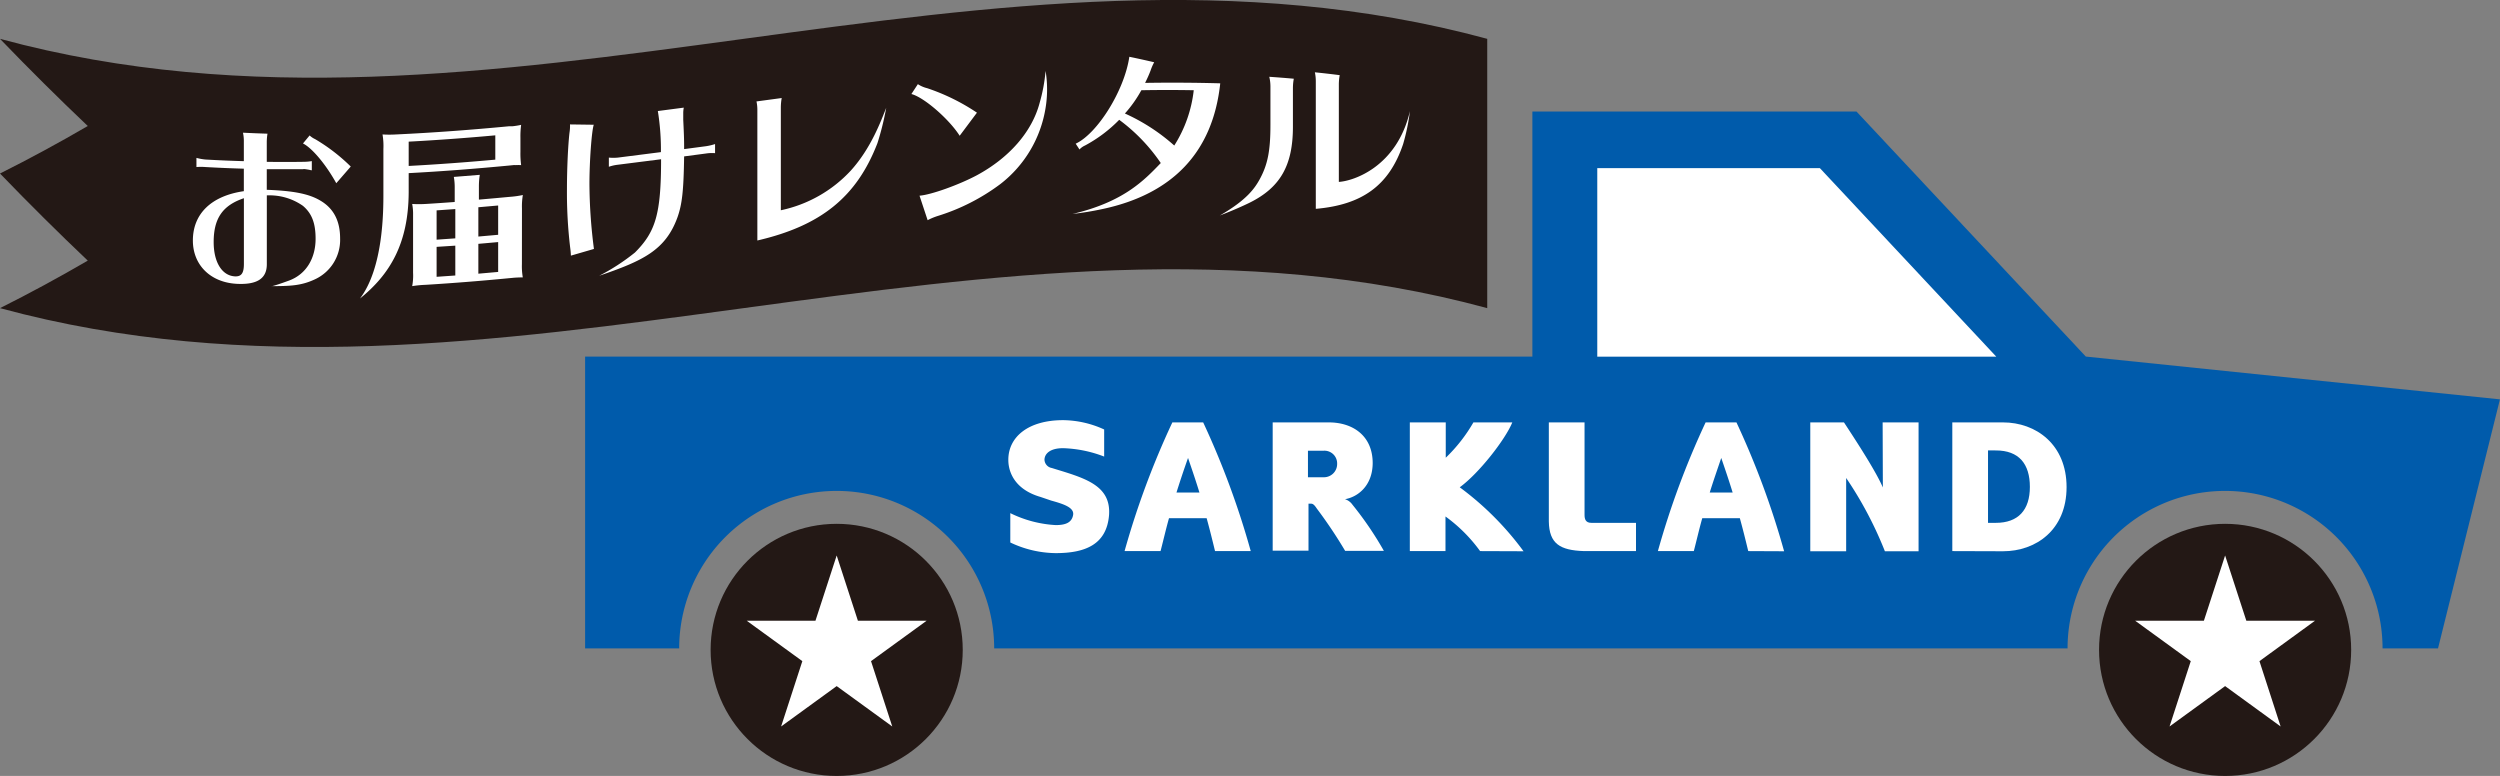
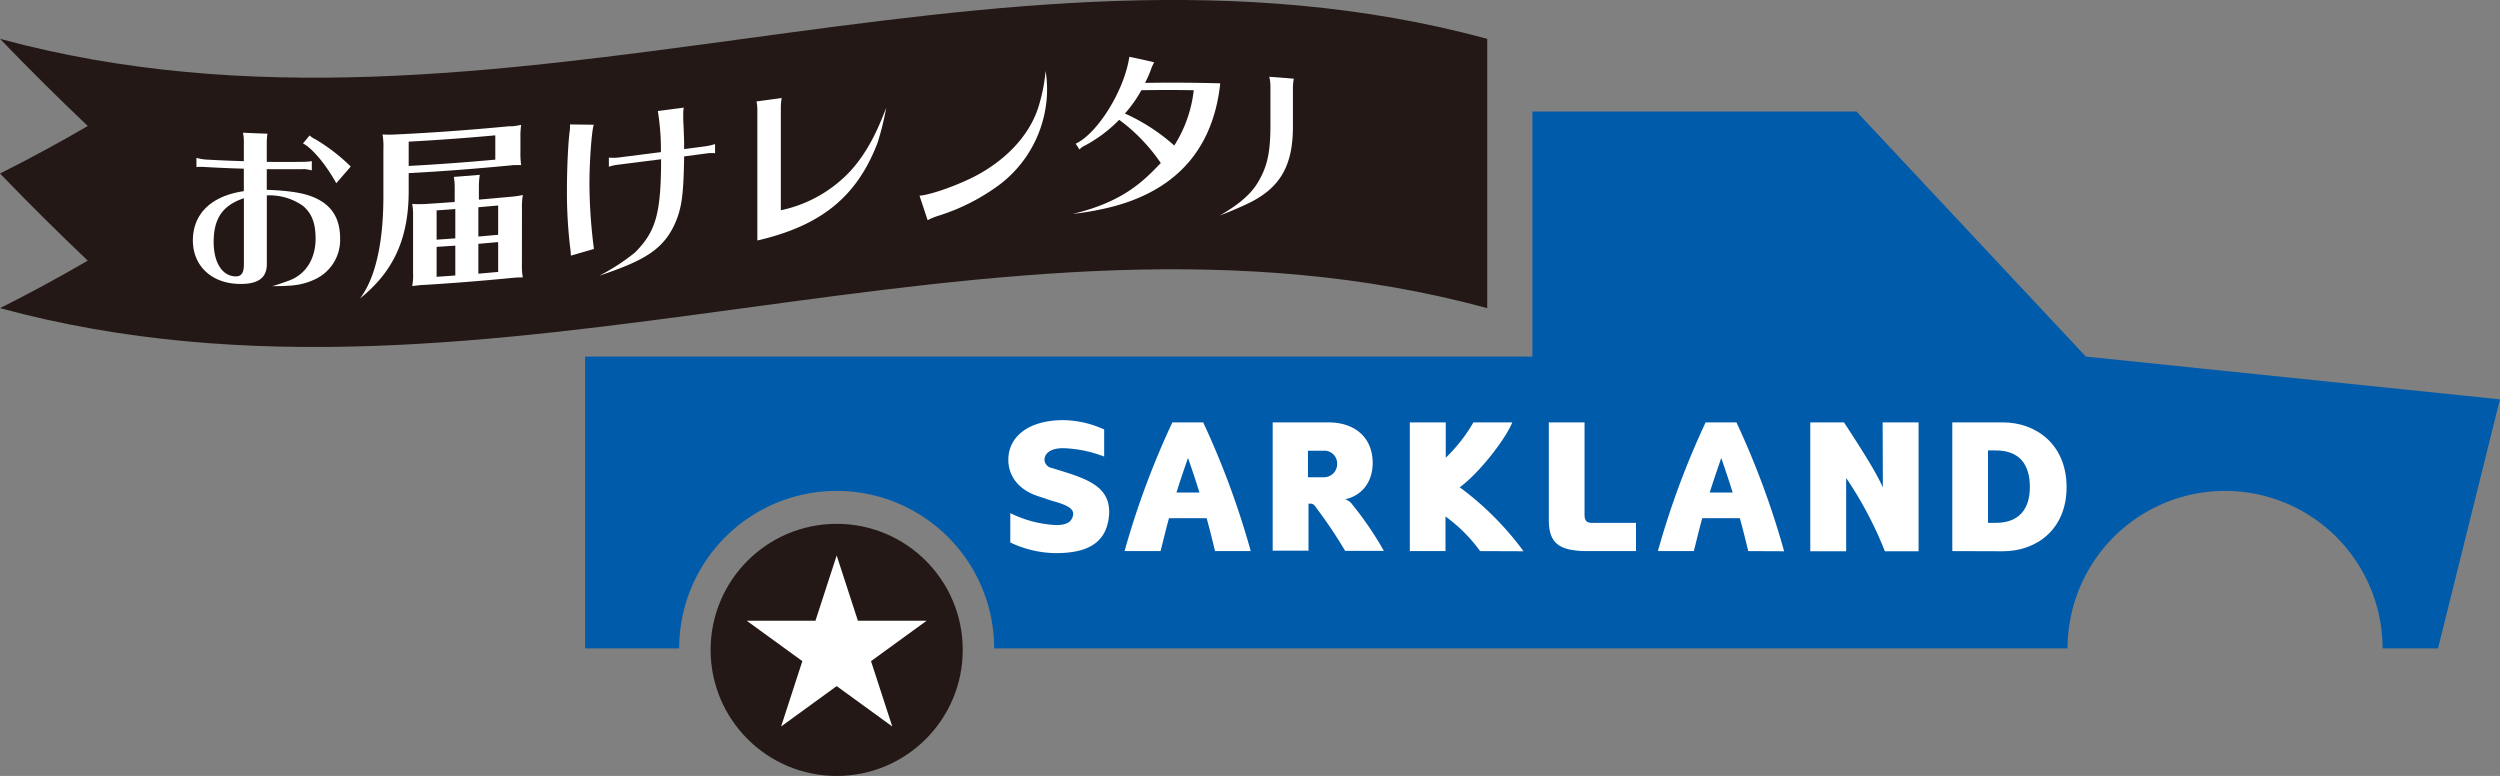
<svg xmlns="http://www.w3.org/2000/svg" id="レイヤー_1" data-name="レイヤー 1" viewBox="0 0 455.73 141.45">
  <rect x="0" y="0" width="455.73" height="141.45" fill="#808080" stroke="none" />
  <defs>
    <style>.cls-1{fill:#231815;}.cls-2{fill:#fff;}.cls-3{fill:#005bab;}</style>
  </defs>
  <title>アートボード 1</title>
  <circle class="cls-1" cx="152.52" cy="118.47" r="22.98" />
  <polygon class="cls-2" points="152.52 101.26 156.39 113.16 168.91 113.16 158.78 120.52 162.65 132.43 152.52 125.07 142.39 132.43 146.26 120.52 136.13 113.16 148.65 113.16 152.52 101.26" />
-   <circle class="cls-1" cx="405.62" cy="118.47" r="22.98" />
-   <polygon class="cls-2" points="405.62 101.26 409.49 113.16 422 113.16 411.88 120.52 415.74 132.43 405.62 125.07 395.49 132.43 399.36 120.52 389.23 113.16 401.75 113.16 405.62 101.26" />
  <path class="cls-1" d="M271.11,56.17C180.74,31.63,90.37,80.71,0,56.17q8-4,16-8.66Q8,39.92,0,31.63q8-4,16-8.66Q8,15.38,0,7.08c90.37,24.54,180.74-24.54,271.11,0Z" />
  <path class="cls-3" d="M380.23,65,338.42,20.33H279.34V65H106.66v53.2h17.15a28.71,28.71,0,0,1,57.42,0H376.9a28.71,28.71,0,0,1,57.42,0h10.11l11.29-45.4Z" />
-   <polygon class="cls-2" points="291.17 30.65 291.17 65.02 363.91 65.02 331.75 30.65 291.17 30.65" />
  <path class="cls-2" d="M184.17,93.54a21.36,21.36,0,0,0,8.28,2.18c1.84,0,2.93-.48,3.17-1.84s-1.74-2-4-2.63l-1.91-.65c-5.9-1.7-5.9-6.1-5.9-6.78,0-4.16,3.61-7.23,10-7.23a18.36,18.36,0,0,1,7.47,1.7v4.94a22.52,22.52,0,0,0-7.5-1.53c-2.35,0-3.34,1-3.38,2.08a1.6,1.6,0,0,0,1.33,1.53l1.23.38c5.39,1.64,9.58,3.1,9.21,8.22-.44,5.35-4.33,6.92-9.72,6.92a19.63,19.63,0,0,1-8.28-1.94Z" />
  <path class="cls-2" d="M221.49,100.46c-.51-2.11-1-4.09-1.53-6H213.1c-.55,1.94-1,3.92-1.54,6H205A151.36,151.36,0,0,1,213.71,77h5.62A151.36,151.36,0,0,1,228,100.46Zm-7-10.67h4.16c-.61-2-1.29-4-2.08-6.31C215.76,85.76,215.08,87.81,214.46,89.79Z" />
  <path class="cls-2" d="M245.18,91a2.61,2.61,0,0,1,1.36,1,61.43,61.43,0,0,1,5.73,8.42h-7.06a84.33,84.33,0,0,0-5.08-7.6c-.24-.31-.61-1-1.09-1h-.51v8.56H232V77h10.23c4.4,0,8,2.45,8,7.43C250.2,88.59,247.47,90.61,245.18,91ZM241.33,87a2.41,2.41,0,0,0,2.42-2.45,2.32,2.32,0,0,0-2.42-2.39h-2.9V87Z" />
  <path class="cls-2" d="M269.81,100.46a28.13,28.13,0,0,0-6.31-6.31v6.31H257V77h6.55v6.44A28.92,28.92,0,0,0,268.59,77h7.09c-1.26,3.1-6.07,9.27-9.58,11.83a54.71,54.71,0,0,1,11.63,11.66Z" />
  <path class="cls-2" d="M288.85,93.88c0,.75.2,1.43,1.23,1.43h8.15v5.15h-9.48c-4.4-.14-6.34-1.36-6.41-5.39V77h6.51Z" />
  <path class="cls-2" d="M318.69,100.46c-.51-2.11-1-4.09-1.53-6h-6.85c-.55,1.94-1,3.92-1.54,6h-6.55A151.36,151.36,0,0,1,310.92,77h5.62a151.36,151.36,0,0,1,8.69,23.49Zm-7-10.67h4.16c-.61-2-1.29-4-2.08-6.31C313,85.76,312.28,87.81,311.67,89.79Z" />
  <path class="cls-2" d="M343.19,77h6.55v23.49H343.6a69.06,69.06,0,0,0-7.06-13.36v13.36H330V77h6.14c2.76,4.19,5.9,9.1,7.09,11.86Z" />
  <path class="cls-2" d="M355.89,100.46V77h9.24c6,0,11.59,4,11.59,11.8s-5.59,11.69-11.59,11.69Zm7.94-5.15c4.09,0,6.2-2.35,6.2-6.55s-2-6.65-6.2-6.65H362.4V95.31Z" />
  <path class="cls-2" d="M57.53,43.53c0-2.87-.69-4.63-2.3-6A10.57,10.57,0,0,0,49,35.61h-.36V48.17c0,2.59-1.74,3.76-5.48,3.57-4.83-.26-8-3.47-8-7.89,0-4.95,3.45-8.16,9.29-9v-4.1q-3.48-.1-7-.3a10.6,10.6,0,0,0-1.64,0q0-.83,0-1.67a9.46,9.46,0,0,0,1.64.3q3.48.2,7,.3V25.86a7.09,7.09,0,0,0-.16-1.67q2.23.11,4.47.18A9.87,9.87,0,0,0,48.63,26v3.5q3.28.05,6.57,0a9.67,9.67,0,0,0,1.64-.13q0,.83,0,1.67h-.1l-.43-.1c-.85-.14-.92-.14-1.05-.1H55.2q-3.28,0-6.57,0V34.6c4.76.18,7.68.7,9.82,2C60.81,38,62,40.26,62,43.46A7.91,7.91,0,0,1,57.23,51c-2.39,1.09-4.45,1.16-7.78,1.16,0,0-.1.2,3.2-1S57.53,46.91,57.53,43.53Zm-13.07-7.4c-3.87,1.31-5.51,3.67-5.51,8,0,3.66,1.51,6.12,3.87,6.25,1.18.06,1.64-.58,1.64-2.25Zm16.84-2.73c-1.84-3.34-4.37-6.4-6.07-7.25l1.21-1.46a3.73,3.73,0,0,0,1,.67,33.38,33.38,0,0,1,6.5,5Z" />
-   <path class="cls-2" d="M174.94,24.75c-1.9-3-6.47-7-8.8-7.61l1.18-1.8a5.42,5.42,0,0,0,1.71.74,37.8,37.8,0,0,1,9.06,4.46Z" />
  <path class="cls-2" d="M95.15,38a12.52,12.52,0,0,1,.16-2.45,17.47,17.47,0,0,1-2.46.34q-2.77.26-5.55.5V33.87a13.6,13.6,0,0,1,.16-2l-4.73.38a10.81,10.81,0,0,1,.16,2v2.57q-2.64.2-5.29.36a21,21,0,0,1-2.46,0,9.94,9.94,0,0,1,.16,2V49.72a10.42,10.42,0,0,1-.16,2.44,19.59,19.59,0,0,1,2.46-.24q7.62-.47,15.23-1.21l.53-.05a18.94,18.94,0,0,1,1.94-.09,12.23,12.23,0,0,1-.16-2.42ZM83,50.22l-3.41.24V45L83,44.78Q83,47.5,83,50.22Zm0-6.77-3.41.24V38.35L83,38.11Q83,40.78,83,43.45Zm7.81,6.12-3.61.32V44.45l3.61-.32Zm0-6.77-3.61.32V37.78l3.61-.32Zm2.76-12.7a1.85,1.85,0,0,1,.43,0,7.92,7.92,0,0,1,1,0,15.7,15.7,0,0,1-.13-2.39V25.14A15.72,15.72,0,0,1,95,22.76a14.24,14.24,0,0,1-1.61.26l-.26,0-.36,0c-6.86.65-13.72,1.17-20.58,1.49a20.89,20.89,0,0,1-2.46,0,12.45,12.45,0,0,1,.16,2.66v8.1c0,3.17,0,13.53-4.27,19.15C71.1,50,74.45,44.38,74.5,35.09q0-1.77,0-3.53c6.1-.32,12.19-.8,18.28-1.38Zm-3.28-1c-5.26.48-10.53.87-15.79,1.15q0-2.22,0-4.43c5.26-.28,10.53-.67,15.79-1.15Z" />
  <path class="cls-2" d="M108.24,22.74l-4.33-.06a8.08,8.08,0,0,1-.1,1.54c-.26,2.27-.46,6.52-.46,10.29a84.67,84.67,0,0,0,.59,10.64,14.27,14.27,0,0,1,.13,1.45l4.2-1.22a94.92,94.92,0,0,1-.82-11.84C107.45,29.47,107.85,23.85,108.24,22.74ZM123.5,39.61c.85-2.41,1.12-4.85,1.21-11.1l4-.53a7.17,7.17,0,0,1,1.64-.06V26.26a9.79,9.79,0,0,1-1.64.39l-4,.53c0-1.5,0-2-.16-5.35,0-.66,0-.93,0-1.13a5.24,5.24,0,0,1,.1-1.08l-4.73.62a44.3,44.3,0,0,1,.56,7.49l-7.85,1a8.7,8.7,0,0,1-1.64,0v1.67a7.72,7.72,0,0,1,1.64-.37l7.88-1c0,10-1,13.23-4.76,17a38.12,38.12,0,0,1-6.52,4.24C117.13,47.56,121.31,45.66,123.5,39.61Z" />
  <path class="cls-2" d="M155.11,31.08a24.16,24.16,0,0,1-12.77,7.25V19.56a9.84,9.84,0,0,1,.16-1.69l-4.6.62a7.25,7.25,0,0,1,.16,1.64V43.84c11.59-2.68,18.12-7.94,21.9-17.77a51.88,51.88,0,0,0,1.59-6.41C160.61,22,158.8,27,155.11,31.08Z" />
  <path class="cls-2" d="M190.6,19.67a20.9,20.9,0,0,0,0-6.74,30.12,30.12,0,0,1-1.09,5.85c-1.41,5.3-5.58,10-11.42,13.16-3.25,1.74-8.4,3.59-10.47,3.73l1.48,4.47.33-.17a12,12,0,0,1,1.51-.6,37.49,37.49,0,0,0,11.42-5.82A21.89,21.89,0,0,0,190.6,19.67Z" />
  <path class="cls-2" d="M208.74,15.11c.39-.77.75-1.58,1-2.25a9.21,9.21,0,0,1,.66-1.51q-2.26-.53-4.53-1c-.89,6.12-5.81,14-9.78,15.84l.69,1.06a3,3,0,0,1,1-.72,25.49,25.49,0,0,0,6.24-4.69,32.36,32.36,0,0,1,7.58,7.88c-3.14,3.28-6.86,7.1-16.08,9.28A54.41,54.41,0,0,0,201,38.1c12.64-2.7,20.09-10.25,21.44-22.91Q215.61,15,208.74,15.11Zm5.32,11.42a35.11,35.11,0,0,0-9-5.84,22.49,22.49,0,0,0,3-4.24q4.78-.09,9.55,0A23.69,23.69,0,0,1,214.06,26.53Z" />
  <path class="cls-2" d="M231.59,15.69v7.07c0,4.73-.49,7.27-2,10-.83,1.47-2.21,3.64-7.22,6.52,2.26-.86,4.16-1.71,5.41-2.32,5.58-2.76,7.91-6.77,7.91-13.85V16a9.4,9.4,0,0,1,.16-1.65q-2.23-.2-4.47-.35A7.61,7.61,0,0,1,231.59,15.69Z" />
-   <path class="cls-2" d="M244.06,33.16V15.35a9.32,9.32,0,0,1,.16-1.65q-2.27-.29-4.53-.52a7.83,7.83,0,0,1,.17,1.69v23.2c8.4-.73,13.36-4.2,15.92-11.81a38.3,38.3,0,0,0,1.24-6C254.64,30.43,246.72,33,244.06,33.16Z" />
</svg>